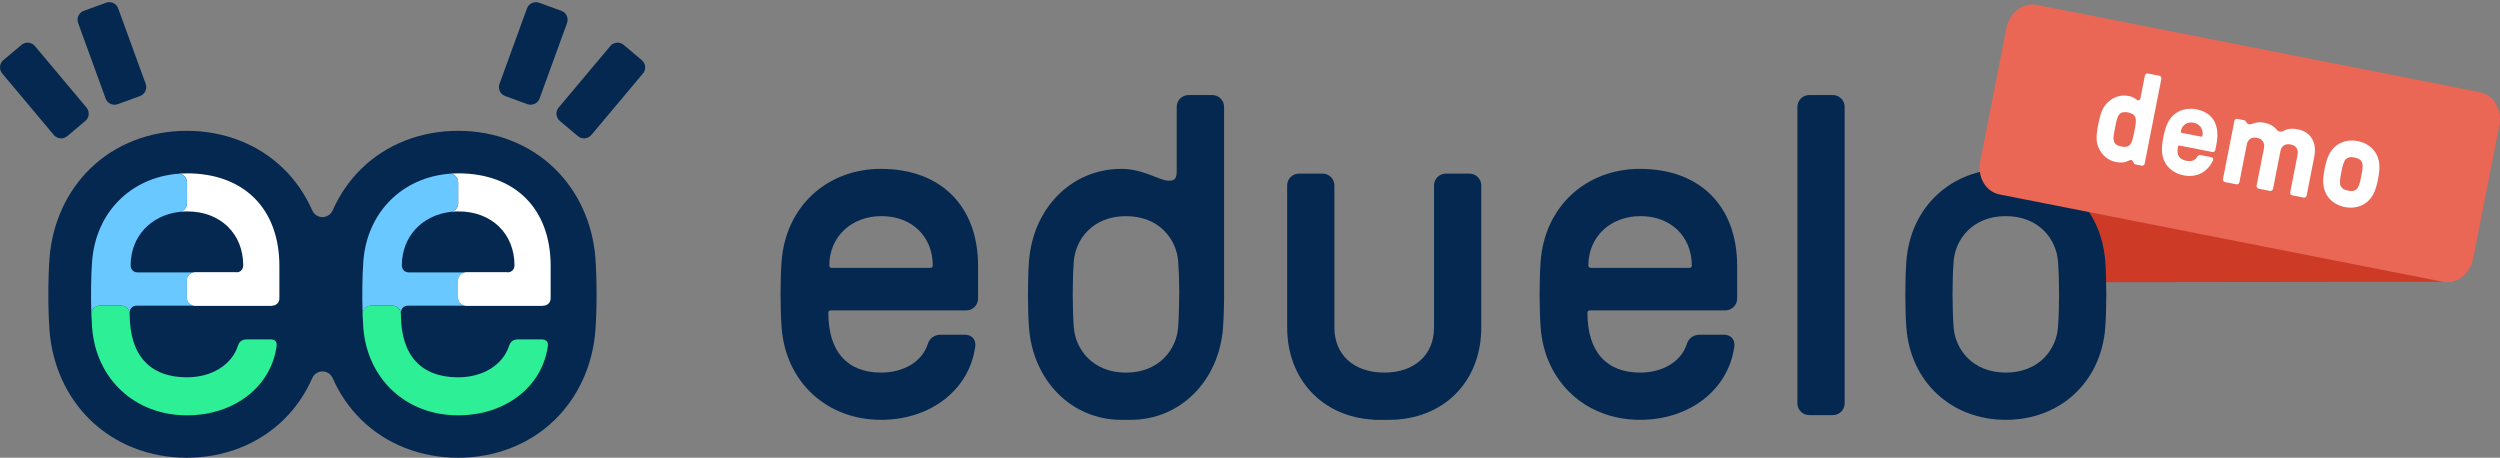
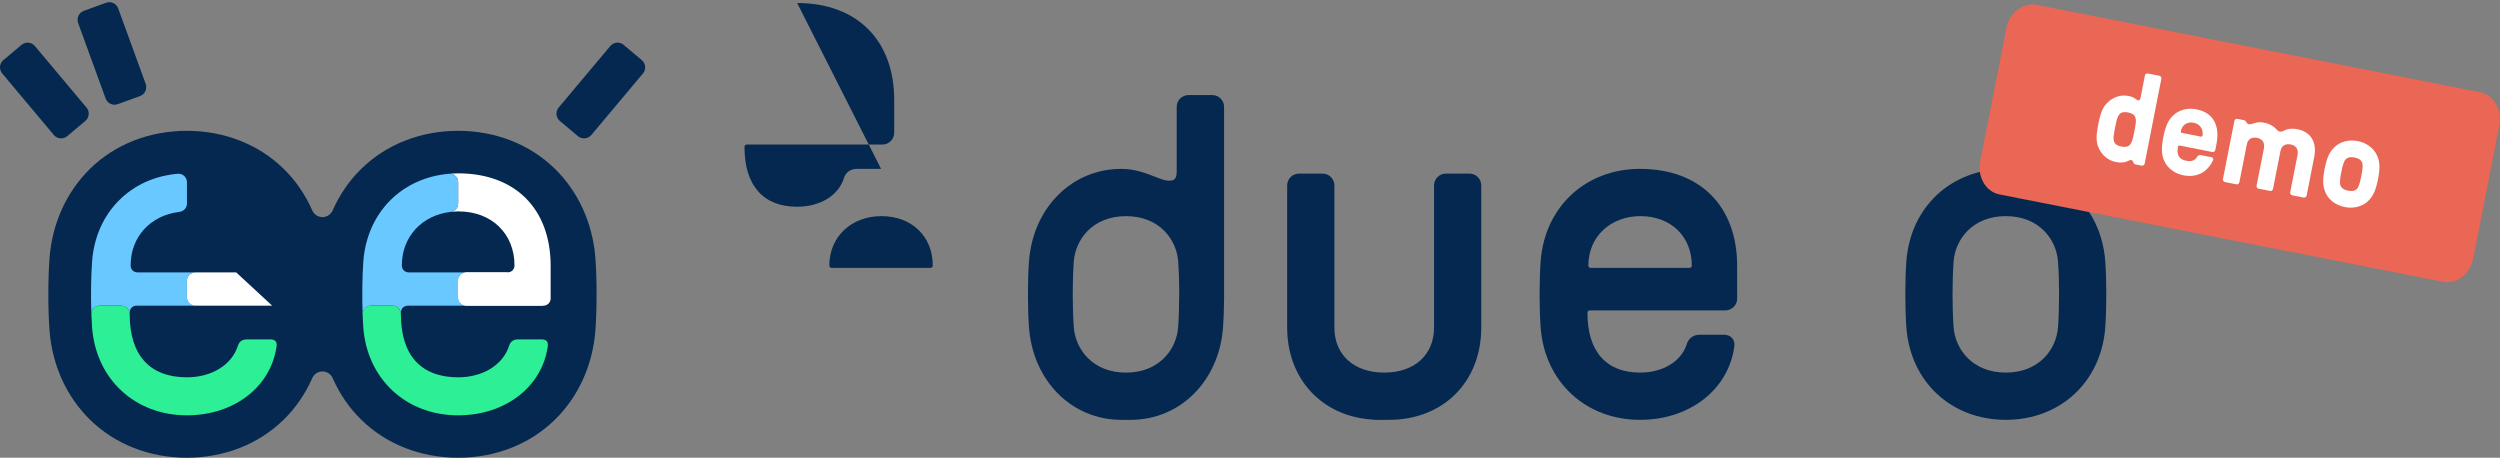
<svg xmlns="http://www.w3.org/2000/svg" width="285.98" viewBox="0 0 285.982 52.361" enable-background="new 0 0 285.982 52.361">
  <rect x="0" y="0" width="285.982" height="52.361" fill="#808080" stroke="none" />
-   <path fill="#cd3b27" d="m279.43 32.23l-38.5.05-7.81-12.407 8.15-3.48z" />
  <g transform="translate(0 1)">
    <g fill="#042850">
      <path d="m68.11 28.523c-.303-3.968-1.955-7.604-4.657-10.237-2.857-2.786-6.782-4.322-11.05-4.322-4.265 0-8.188 1.536-11.05 4.322-1.4 1.365-2.517 3-3.311 4.811-0 0 0 0-.005.002-.201.435-.641.735-1.15.735-.511 0-.951-.301-1.152-.735h-.002c-.795-1.81-1.91-3.447-3.311-4.813-2.858-2.786-6.784-4.322-11.05-4.322-4.268 0-8.192 1.536-11.05 4.322-2.7 2.632-4.355 6.269-4.656 10.237-.181 2.398-.181 5.881 0 8.285.301 3.965 1.956 7.596 4.656 10.227 2.858 2.789 6.783 4.326 11.05 4.326 4.261 0 8.187-1.537 11.05-4.326 1.402-1.363 2.517-3 3.313-4.812.201-.437.642-.734 1.152-.734.51 0 .949.298 1.15.734.002 0.0.002 0 .002 0 .796 1.813 1.909 3.448 3.313 4.812 2.856 2.789 6.78 4.326 11.05 4.326 4.267 0 8.19-1.537 11.05-4.326 2.702-2.631 4.354-6.264 4.657-10.227.18-2.404.18-5.887 0-8.285" />
-       <path d="m106.7 29.367c0 .179-.098.276-.278.276h-11.274c-.181 0-.279-.098-.279-.276 0-3.273 2.51-5.644 5.97-5.644 3.454 0 5.863 2.318 5.863 5.644m-5.915-11.05c-6.224 0-10.901 4.335-11.375 10.541-.162 2.175-.162 5.454 0 7.629.474 6.207 5.151 10.539 11.375 10.539 5.665 0 10.09-3.436 10.771-8.356.072-.506-.092-.821-.243-.995-.215-.251-.548-.385-.936-.385h-2.767c-.734 0-1.28.4-1.496 1.103-.636 1.963-2.73 3.23-5.33 3.23-3.888 0-6.03-2.428-6.03-6.837 0-.181.101-.279.279-.279h15.502c.743 0 1.347-.605 1.347-1.344v-3.743c0-6.846-4.254-11.1-11.1-11.1" />
+       <path d="m106.7 29.367c0 .179-.098.276-.278.276h-11.274c-.181 0-.279-.098-.279-.276 0-3.273 2.51-5.644 5.97-5.644 3.454 0 5.863 2.318 5.863 5.644m-5.915-11.05h-2.767c-.734 0-1.28.4-1.496 1.103-.636 1.963-2.73 3.23-5.33 3.23-3.888 0-6.03-2.428-6.03-6.837 0-.181.101-.279.279-.279h15.502c.743 0 1.347-.605 1.347-1.344v-3.743c0-6.846-4.254-11.1-11.1-11.1" />
      <path d="m193.53 29.367c0 .179-.102.276-.281.276h-11.271c-.18 0-.281-.098-.281-.276 0-3.273 2.514-5.644 5.973-5.644 3.45 0 5.86 2.318 5.86 5.644m-5.916-11.05c-6.221 0-10.9 4.335-11.373 10.541-.162 2.175-.162 5.454 0 7.629.473 6.207 5.152 10.539 11.373 10.539 5.664 0 10.09-3.436 10.775-8.356.072-.506-.092-.821-.244-.995-.215-.251-.549-.385-.938-.385h-2.764c-.736 0-1.281.4-1.496 1.103-.637 1.963-2.73 3.23-5.334 3.23-3.883 0-6.02-2.428-6.02-6.837 0-.181.102-.279.279-.279h15.5c.742 0 1.346-.605 1.346-1.344v-3.743c0-6.846-4.255-11.1-11.1-11.1" />
-       <path d="m209.67 9.873h-2.713c-.742 0-1.346.606-1.346 1.348v33.918c0 .741.604 1.346 1.346 1.346h2.713c.74 0 1.344-.604 1.344-1.346v-33.918c0-.742-.604-1.348-1.344-1.348" />
      <path d="m235.42 36.447c-.188 2.494-2.137 5.174-5.969 5.174s-5.783-2.682-5.971-5.174c-.164-2.223-.164-5.33 0-7.549.188-2.494 2.139-5.175 5.971-5.175 3.834 0 5.781 2.683 5.969 5.172.164 2.223.164 5.329 0 7.552m5.404-7.589c-.475-6.207-5.152-10.541-11.373-10.541-6.225 0-10.902 4.335-11.375 10.541-.16 2.175-.16 5.454 0 7.629.473 6.207 5.15 10.538 11.375 10.538 6.221 0 10.898-4.332 11.373-10.538.162-2.175.162-5.454 0-7.629" />
      <path d="m134.89 32.64c0 1.378-.041 2.732-.12 3.808-.188 2.492-2.135 5.175-5.967 5.177-3.83-.002-5.776-2.685-5.967-5.177-.162-2.222-.162-5.329 0-7.548.189-2.493 2.138-5.175 5.971-5.175 3.834 0 5.78 2.682 5.971 5.172.072.991.116 2.216.119 3.482h-.001v.262m3.785-22.766h-2.729c-.741 0-1.345.605-1.345 1.348v7.36c0 .927-.301 1.09-.93 1.09-.383 0-.922-.208-1.546-.45-1.028-.405-2.308-.905-3.86-.905-5.651 0-10.09 4.434-10.559 10.541-.162 2.175-.162 5.454 0 7.63.464 6.104 4.907 10.538 10.559 10.538h1.073c5.654 0 10.1-4.434 10.561-10.538.065-.868.105-1.937.118-3.097.003-.019.004-.038.004-.038v-22.13c0-.742-.602-1.347-1.346-1.347" />
      <path d="m168.1 18.86h-2.709c-.744 0-1.348.604-1.348 1.346v16.258c0 3.134-2.236 5.158-5.699 5.158-3.465 0-5.699-2.024-5.699-5.158v-16.258c0-.743-.605-1.346-1.35-1.346h-2.709c-.74 0-1.344.604-1.344 1.346v16.258c0 5.953 4.059 10.248 9.91 10.541l-.002.021h1.734c6.217 0 10.561-4.341 10.561-10.562v-16.258c0-.743-.605-1.346-1.345-1.346" />
      <path d="m12.13-.686l-2.545.928c-.561.203-.851.826-.648 1.39l3.145 8.635c.203.56.827.851 1.389.648l2.547-.927c.56-.206.851-.828.648-1.392l-3.147-8.636c-.202-.559-.828-.852-1.389-.646" />
      <path d="m2.462 4.133l-2.076 1.744c-.457.382-.518 1.07-.132 1.526l5.905 7.04c.384.457 1.07.516 1.526.135l2.077-1.745c.456-.383.517-1.069.134-1.527l-5.905-7.04c-.383-.458-1.072-.516-1.529-.137" />
-       <path d="m61.674-.686l2.547.927c.56.203.852.826.646 1.39l-3.143 8.635c-.205.56-.83.851-1.39.648l-2.547-.927c-.562-.206-.852-.828-.648-1.392l3.145-8.635c.205-.559.829-.852 1.39-.646" />
      <path d="m71.34 4.133l2.075 1.745c.457.382.518 1.07.135 1.526l-5.907 7.04c-.383.457-1.072.516-1.528.135l-2.075-1.745c-.456-.383-.517-1.069-.136-1.527l5.91-7.04c.383-.459 1.07-.517 1.526-.138" />
    </g>
-     <path fill="#fff" d="m21.385 18.831c-.301 0-.973.039-.973.039.534 0 .973.435.973.97v2.434c0 .504-.394.919-.886.965v0c.305-.036.615-.055.938-.055 3.759 0 6.386 2.537 6.386 6.167 0 .475-.33.807-.804.807h-4.668c-.534 0-.97.436-.97.969v1.868c0 .539.436.973.97.973h8.787c.453 0 .821-.368.821-.823v-3.737c0-6.522-4.052-10.577-10.574-10.578" />
    <g fill="#69c8ff">
      <path d="m20.919 23.2c.024 0 .048-0.0.072-.006-.024.004-.047.006-.072.006" />
      <path d="m21.381 32.997v-1.868c0-.533.436-.969.97-.969h-6.604c-.475 0-.805-.331-.805-.806 0-3.27 2.288-5.721 5.56-6.113h-.002v-0c.492-.046.886-.459.886-.964v-2.435c0-.532-.436-.967-.97-.968h-.003l-.019 0c-5.437.433-9.435 4.428-9.858 10.01-.13 1.691-.156 4.058-.083 6.04.006-.527.438-.963.969-.963h2.442c.533 0 .972.439.972.973 0-.057 0-.108 0-.162 0-.477.329-.806.801-.806h6.713c-.534-0-.969-.435-.969-.973" />
    </g>
    <path fill="#2df096" d="m31.516 38.03c-.113-.131-.307-.204-.542-.204h-2.763c-.352 0-.811.127-.996.734-.709 2.188-3 3.602-5.834 3.602-4.221 0-6.544-2.486-6.546-7.227 0-.533-.438-.972-.972-.972h-2.442c-.533 0-.969.439-.969.972.02.543.046 1.061.081 1.524.45 5.92 4.912 10.05 10.848 10.05 5.396 0 9.613-3.252 10.257-7.903.036-.251-.004-.446-.12-.581" />
    <g fill="#fff">
      <path d="m27.02 30.16h-4.668c-.534 0-.968.436-.968.969v1.868c0 .539.434.973.968.973h8.786" />
      <path d="m52.41 18.831c-.298 0-.969.039-.969.039.533 0 .969.435.969.97v2.434c0 .504-.39.919-.882.965v0c.302-.036.614-.055.937-.055 3.76 0 6.388 2.537 6.388 6.167 0 .475-.332.807-.806.807h-4.668c-.531 0-.97.436-.97.969v1.868c0 .539.438.973.97.973h8.788c.451 0 .822-.368.822-.823v-3.737c0-6.522-4.055-10.577-10.579-10.578" />
    </g>
    <g fill="#69c8ff">
      <path d="m51.944 23.2c.024 0 .047-0.0.072-.006-.025.004-.048.006-.072.006" />
      <path d="m52.41 32.997v-1.868c0-.533.438-.969.97-.969h-6.606c-.473 0-.805-.331-.805-.806 0-3.27 2.288-5.721 5.561-6.113v-0c.493-.046.884-.459.884-.964v-2.435c0-.532-.434-.967-.966-.968h-.003l-.019 0c-5.439.433-9.436 4.428-9.862 10.01-.126 1.691-.152 4.058-.081 6.04.006-.527.44-.963.97-.963h2.443c.532 0 .97.439.97.973 0-.057-.002-.108-.002-.162 0-.477.331-.806.805-.806h6.712c-.531 0-.969-.435-.969-.973" />
    </g>
    <path fill="#2df096" d="m62.54 38.03c-.114-.131-.307-.204-.542-.204h-2.764c-.352 0-.808.127-.995.734-.709 2.188-3 3.602-5.832 3.602-4.222 0-6.546-2.486-6.55-7.227h.002c0-.533-.438-.972-.97-.972h-2.443c-.534 0-.971.439-.971.972.021.543.048 1.061.082 1.524.452 5.92 4.913 10.05 10.85 10.05 5.395 0 9.612-3.252 10.256-7.903.035-.251-.005-.446-.121-.581" />
    <path fill="#fff" d="m58.04 30.16h-4.667c-.532 0-.971.436-.971.969v1.868c0 .539.438.973.971.973h8.786" />
  </g>
  <path fill="#ea6655" d="m282.91 29.58c-.352 1.774-1.904 2.962-3.479 2.653l-50.699-9.989c-1.57-.31-2.561-1.998-2.213-3.774l3-15.26c.35-1.776 1.904-2.963 3.475-2.652l50.701 9.987c1.572.312 2.563 1.999 2.215 3.773l-3 15.262" />
  <g fill="#fff">
    <path d="m240.09 16.963c-.322-.725-.336-1.343-.061-2.747.275-1.402.523-1.97 1.096-2.518.682-.632 1.498-.892 2.395-.715.693.136.844.451 1.045.491.131.025.244-.027.297-.288l.5-2.545c.031-.159.188-.264.348-.232l1.301.257c.16.031.264.187.232.346l-1.908 9.705c-.031.159-.188.264-.346.232l-.725-.143c-.07-.014-.123-.055-.182-.141-.078-.211-.146-.33-.262-.353-.334-.065-.6.452-1.756.225-.896-.175-1.584-.731-1.974-1.574m3.586-.435c.219-.272.303-.616.477-1.499.174-.882.227-1.232.127-1.567s-.396-.513-.844-.602c-.447-.088-.789-.036-1.01.237-.219.272-.301.616-.475 1.498-.174.883-.229 1.232-.129 1.568.1.335.396.513.844.602.447.088.789.035 1.01-.237" />
    <path d="m247.59 18.439c-.338-.728-.369-1.484-.119-2.758.25-1.272.566-1.962 1.154-2.507.645-.609 1.627-.866 2.639-.667 1.895.374 2.709 1.81 2.277 4.01l-.125.636c-.031.159-.188.264-.348.232l-3.744-.737c-.088-.018-.156.028-.174.115-.188.955.104 1.463.957 1.631.594.117.982-.031 1.248-.475.09-.148.223-.212.383-.181l1.229.242c.188.037.264.187.184.366-.646 1.375-1.881 2-3.371 1.71-1.012-.197-1.825-.808-2.19-1.616m4.187-2.811c.086.017.152-.015.17-.102.141-.709-.291-1.35-.984-1.486-.768-.151-1.355.244-1.502.996-.018.087.031.142.117.158l2.199.434" />
    <path d="m254.29 20.481l1.309-6.653c.031-.159.186-.264.346-.232l.723.143c.131.025.193.083.24.152.096.124.141.283.342.323.391.077.779-.372 1.734-.185.65.128 1.164.425 1.5.852.16.182.434.236.65.128.297-.137.742-.41 1.697-.222 1.504.297 2.23 1.491 1.902 3.155l-.869 4.425c-.031.159-.188.264-.346.232l-1.303-.256c-.16-.031-.264-.188-.232-.347l.842-4.281c.121-.622-.166-1.069-.787-1.191-.623-.123-1.055.167-1.168.746l-.854 4.339c-.031.159-.188.264-.346.232l-1.303-.256c-.158-.032-.262-.187-.23-.346l.842-4.281c.121-.622-.166-1.069-.789-1.191-.621-.123-1.055.167-1.168.746l-.854 4.339c-.031.159-.186.264-.346.232l-1.301-.257c-.159-.032-.262-.187-.231-.346" />
    <path d="m266.04 22.07c-.338-.728-.369-1.484-.119-2.758.25-1.272.566-1.961 1.154-2.506.646-.609 1.627-.866 2.641-.667 1.012.199 1.824.81 2.189 1.618.338.728.369 1.485.119 2.757-.25 1.273-.566 1.962-1.154 2.507-.645.609-1.627.866-2.639.667-1.013-.199-1.824-.81-2.191-1.618m3.539-.429c.223-.212.355-.577.537-1.503.182-.925.197-1.313.072-1.593-.141-.282-.381-.435-.844-.526-.447-.088-.742-.042-.979.167-.221.212-.354.576-.535 1.501-.182.926-.197 1.313-.074 1.594.141.283.395.438.844.527.464.092.743.041.979-.167" />
  </g>
</svg>